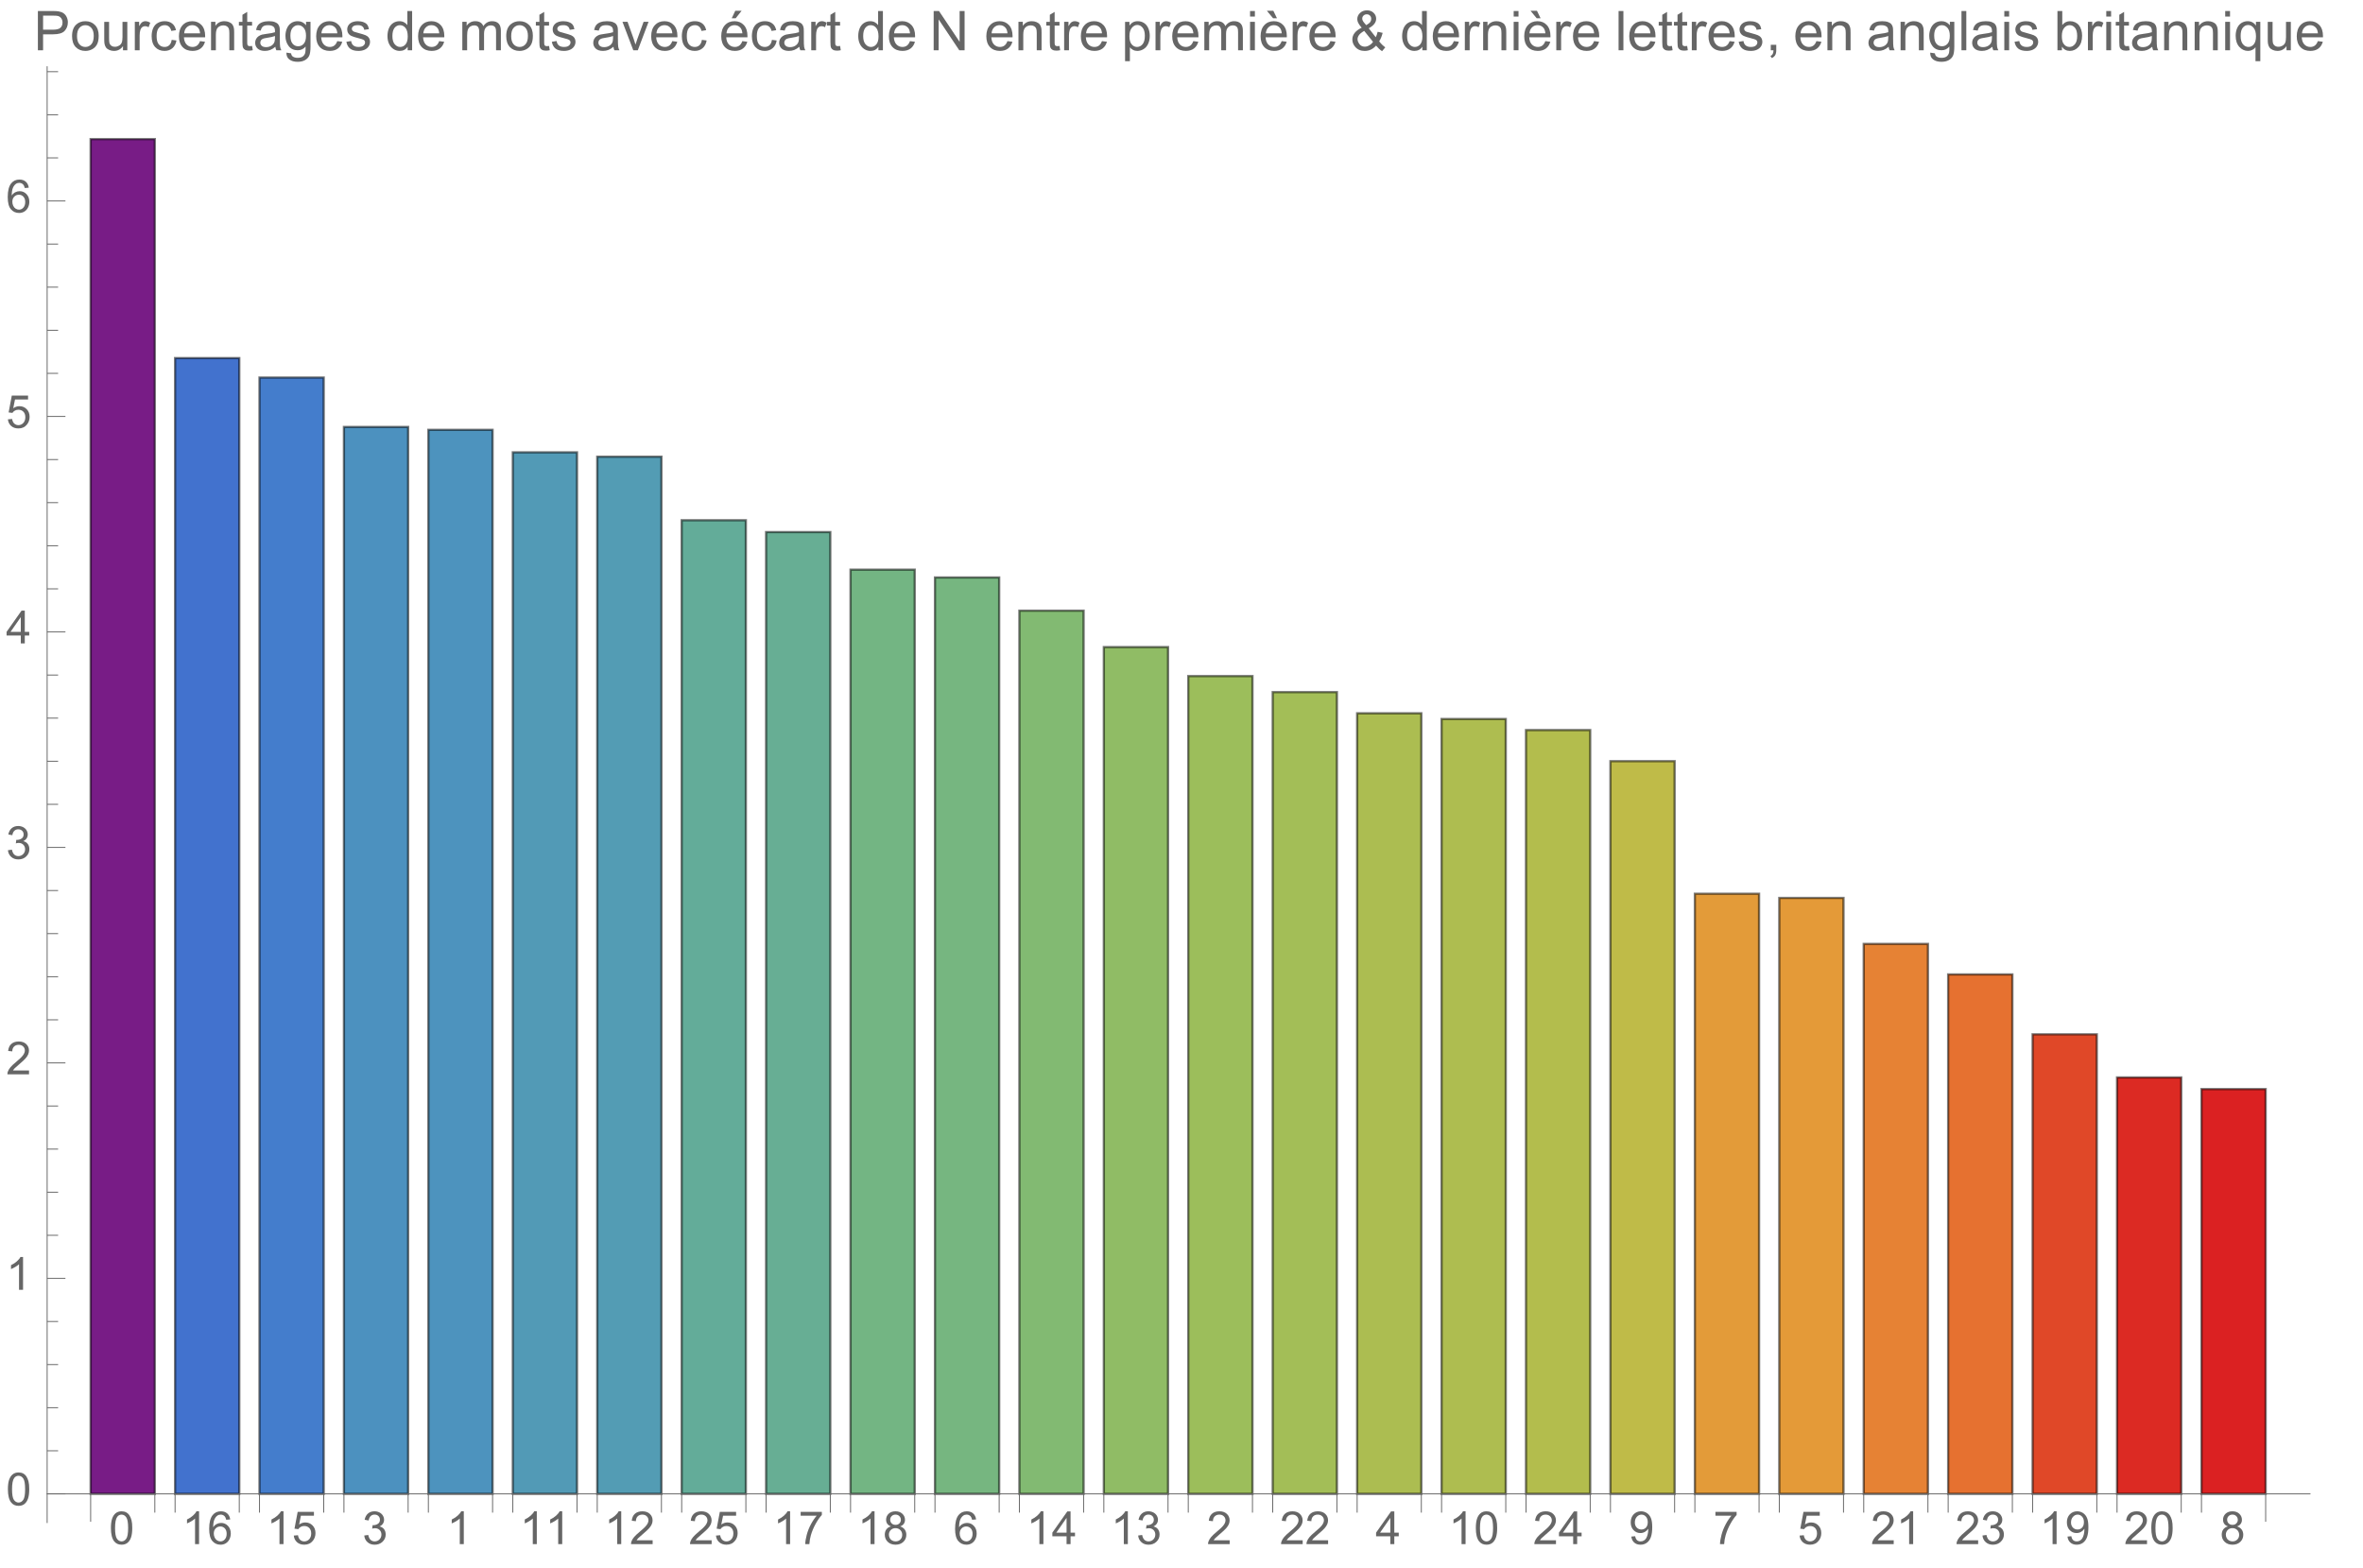
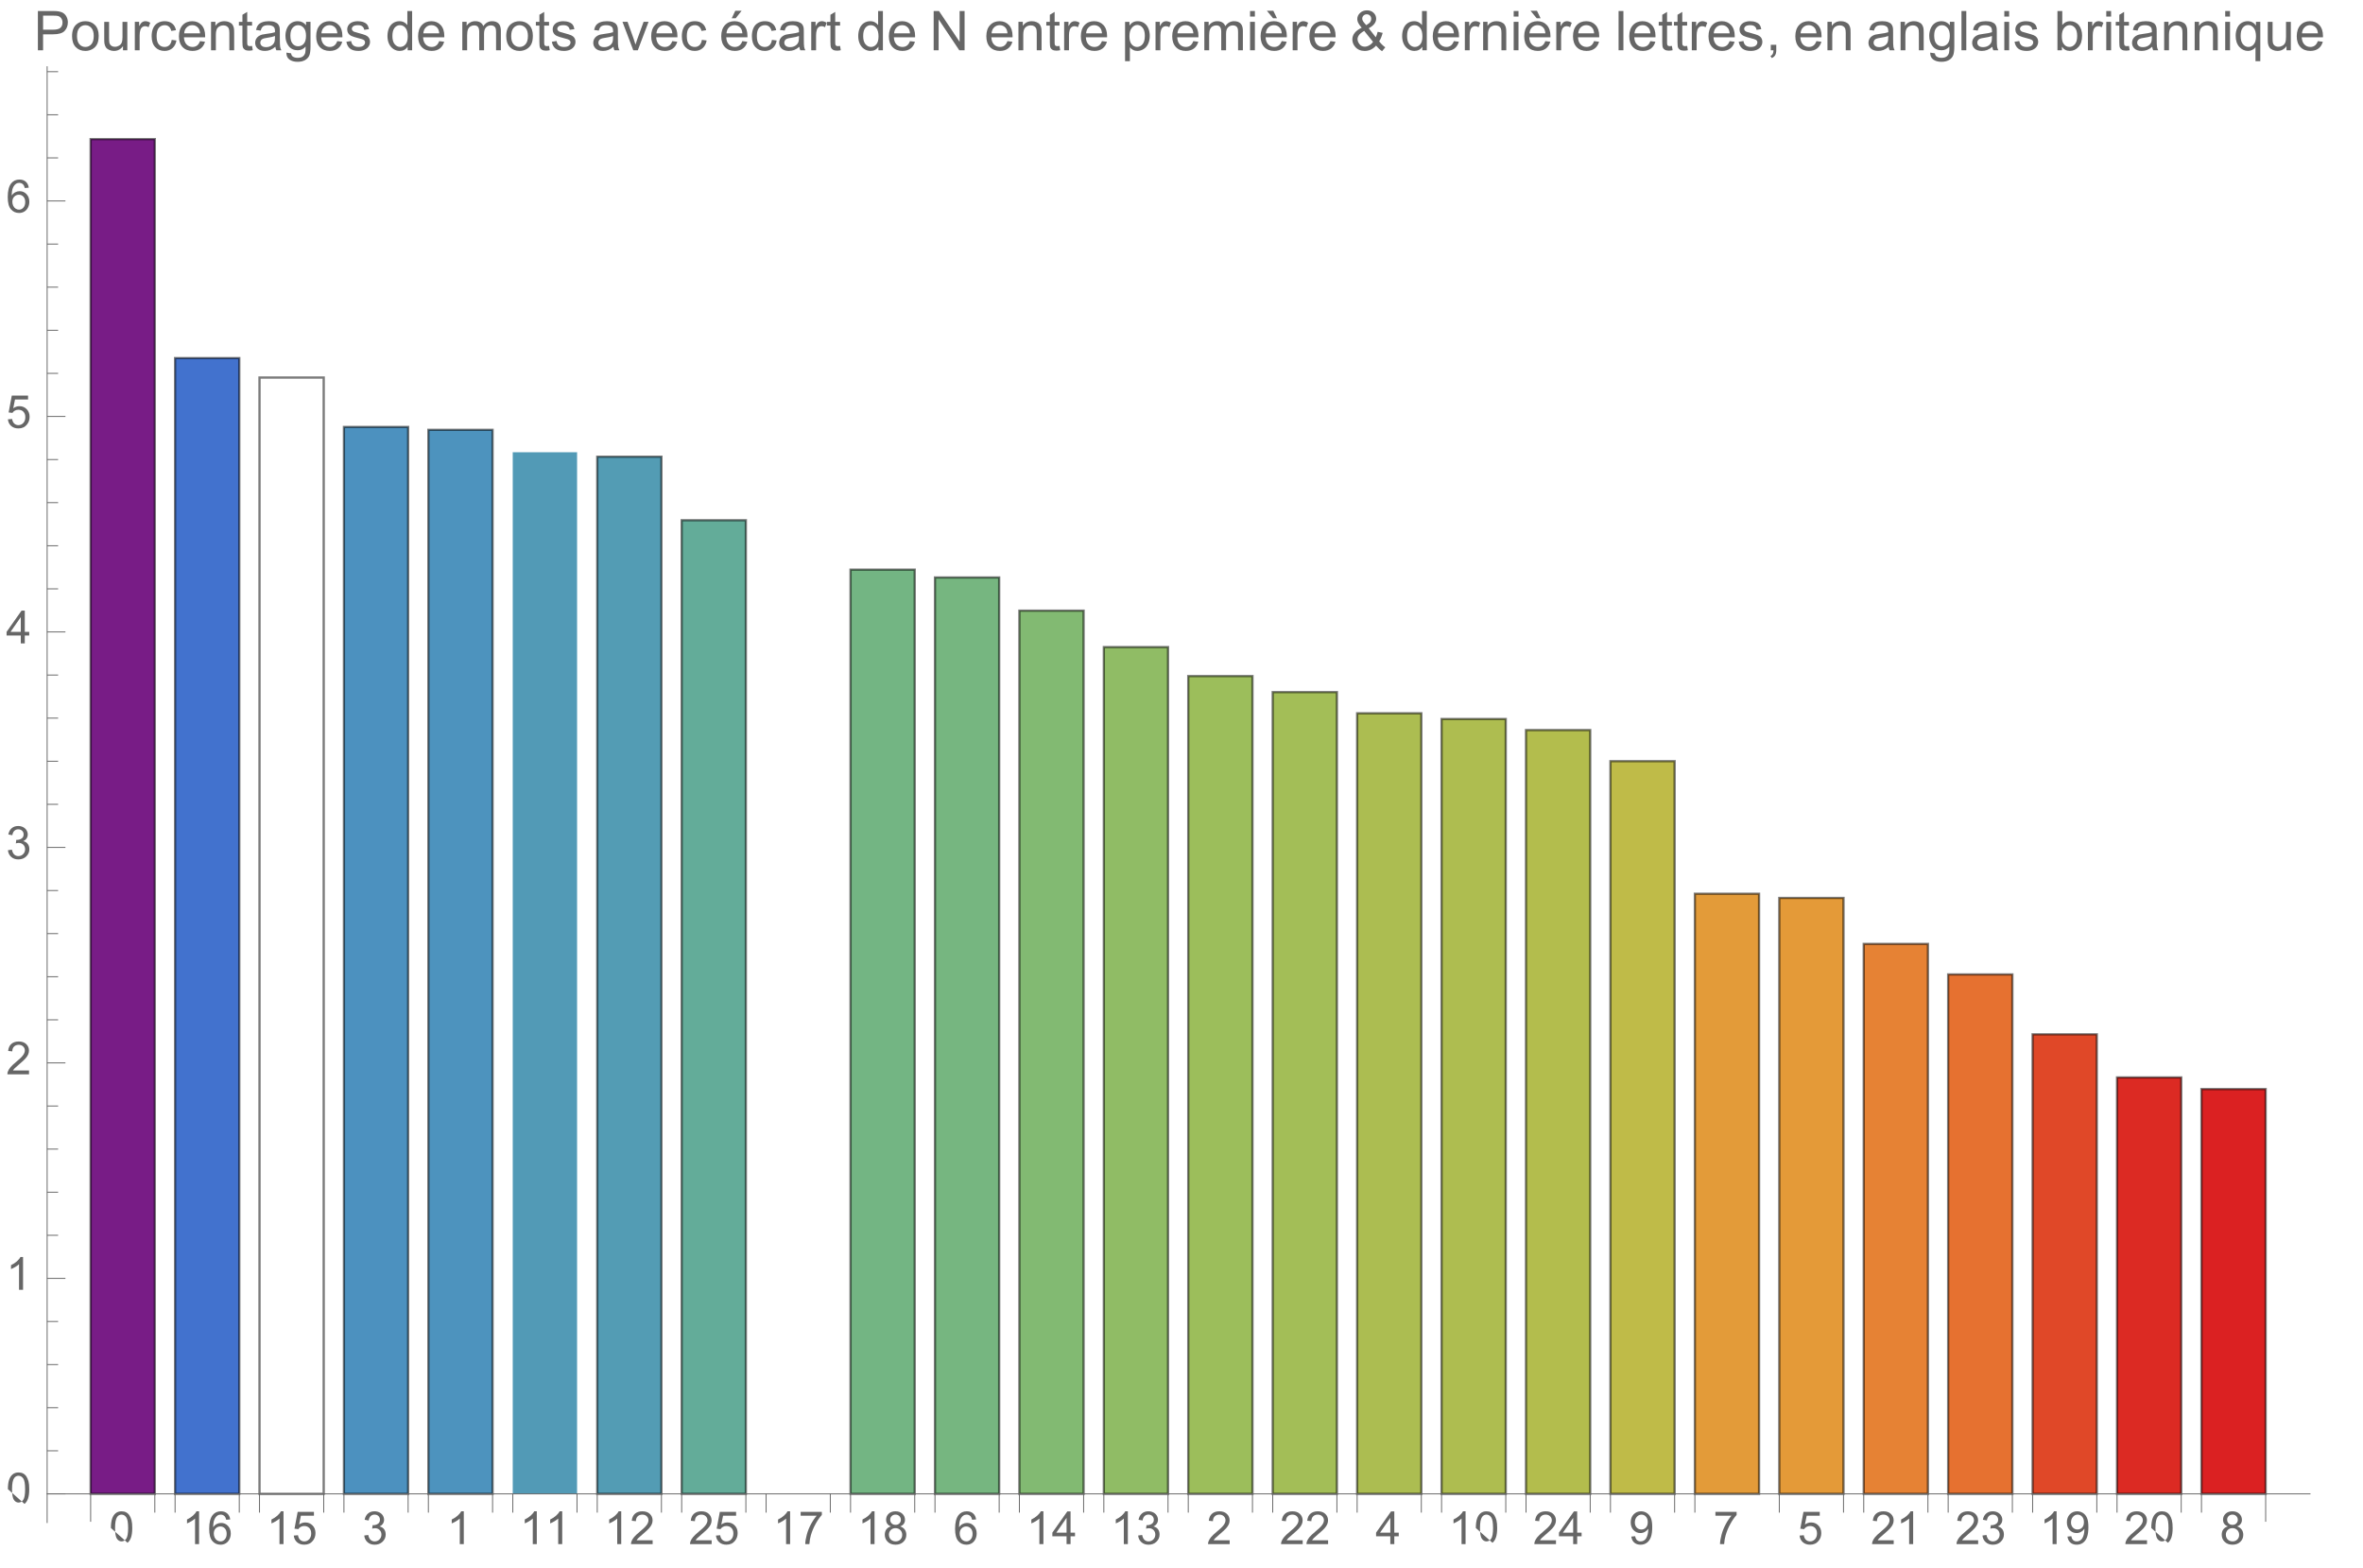
<svg xmlns="http://www.w3.org/2000/svg" xmlns:xlink="http://www.w3.org/1999/xlink" preserveAspectRatio="xMidYMin" viewBox="0 0 517 343">
  <symbol id="a" overflow="visible">
-     <path d="m.414-3.531c0-.844.09-1.527.262-2.043.176-.516.434-.914.777-1.191.344-.281.773-.422 1.297-.422.383 0 .719.078 1.008.23.289.156.531.379.719.672.188.289.336.645.445 1.062.109.418.16.984.16 1.691 0 .84-.086 1.52-.258 2.035s-.43.914-.773 1.195c-.344.281-.777.422-1.301.422-.691 0-1.234-.246-1.625-.742-.473-.594-.711-1.566-.711-2.91zm.906 0c0 1.176.137 1.957.41 2.348.277.387.613.582 1.02.582.402 0 .742-.195 1.016-.586.277-.391.414-1.172.414-2.344 0-1.18-.137-1.961-.414-2.348-.273-.387-.617-.582-1.027-.582-.402 0-.727.172-.965.516-.305.434-.453 1.238-.453 2.414zm0 0" />
+     <path d="m.414-3.531c0-.844.09-1.527.262-2.043.176-.516.434-.914.777-1.191.344-.281.773-.422 1.297-.422.383 0 .719.078 1.008.23.289.156.531.379.719.672.188.289.336.645.445 1.062.109.418.16.984.16 1.691 0 .84-.086 1.52-.258 2.035s-.43.914-.773 1.195zm.906 0c0 1.176.137 1.957.41 2.348.277.387.613.582 1.02.582.402 0 .742-.195 1.016-.586.277-.391.414-1.172.414-2.344 0-1.18-.137-1.961-.414-2.348-.273-.387-.617-.582-1.027-.582-.402 0-.727.172-.965.516-.305.434-.453 1.238-.453 2.414zm0 0" />
  </symbol>
  <symbol id="b" overflow="visible">
    <path d="m3.727 0h-.879v-5.602c-.211.203-.488.406-.832.605-.344.203-.652.355-.926.457v-.852c.492-.23.922-.512 1.289-.84.367-.328.629-.648.781-.957h.566zm0 0" />
  </symbol>
  <symbol id="c" overflow="visible">
    <path d="m4.977-5.406-.875.07c-.078-.344-.188-.598-.332-.754-.238-.25-.531-.375-.879-.375-.281 0-.527.078-.738.234-.277.203-.492.496-.652.883-.16.387-.242.941-.25 1.656.211-.324.469-.562.777-.719.305-.156.625-.234.961-.234.586 0 1.086.215 1.496.648.414.43.617.988.617 1.672 0 .449-.098.867-.289 1.254-.195.383-.461.68-.797.883-.34.207-.727.309-1.156.309-.73 0-1.328-.27-1.789-.809-.461-.539-.695-1.426-.695-2.664 0-1.383.258-2.387.766-3.016.445-.547 1.047-.82 1.805-.82.562 0 1.023.156 1.383.473s.574.754.648 1.309zm-3.59 3.086c0 .305.062.594.191.871.129.277.309.488.539.633.234.145.477.215.73.215.371 0 .688-.148.957-.449.266-.301.398-.707.398-1.219 0-.496-.133-.887-.395-1.172-.262-.285-.598-.426-.996-.426s-.734.141-1.012.426c-.277.285-.414.66-.414 1.121zm0 0" />
  </symbol>
  <symbol id="d" overflow="visible">
    <path d="m.414-1.875.922-.078c.07.449.23.785.477 1.012.25.227.551.34.902.34.422 0 .781-.16 1.074-.477.293-.32.438-.742.438-1.27 0-.504-.141-.898-.422-1.188-.281-.289-.648-.434-1.105-.434-.281 0-.539.062-.766.191-.227.129-.406.297-.535.5l-.828-.105.695-3.68h3.559v.844h-2.855l-.387 1.922c.43-.301.879-.449 1.352-.449.625 0 1.152.215 1.582.648s.645.992.645 1.672c0 .648-.188 1.207-.566 1.68-.457.578-1.086.867-1.879.867-.652 0-1.184-.18-1.594-.547-.41-.363-.648-.848-.707-1.449zm0 0" />
  </symbol>
  <symbol id="e" overflow="visible">
    <path d="m.422-1.891.875-.117c.102.5.273.859.516 1.078s.539.328.887.328c.414 0 .762-.141 1.047-.43.285-.285.43-.641.43-1.062 0-.406-.133-.738-.395-1-.266-.262-.602-.391-1.008-.391-.164 0-.371.031-.621.094l.098-.77c.059.008.105.012.141.012.375 0 .715-.102 1.012-.297.301-.195.449-.496.449-.902 0-.32-.109-.59-.328-.801-.219-.211-.496-.316-.844-.316-.34 0-.625.105-.852.324-.23.215-.375.535-.441.965l-.879-.156c.109-.59.352-1.047.734-1.371.379-.324.852-.484 1.418-.484.391 0 .75.082 1.082.25.328.168.578.398.754.688.172.289.262.598.262.922 0 .309-.086.594-.25.844-.168.254-.414.457-.738.609.422.098.754.297.988.605.234.309.352.691.352 1.156 0 .625-.23 1.152-.688 1.59-.453.434-1.031.648-1.727.648-.629 0-1.148-.184-1.566-.559-.414-.375-.652-.859-.707-1.457zm0 0" />
  </symbol>
  <symbol id="f" overflow="visible">
    <path d="m5.035-.844v.844h-4.73c-.008-.211.027-.414.102-.609.121-.324.312-.641.578-.953s.648-.672 1.148-1.086c.777-.637 1.305-1.141 1.578-1.516.273-.371.41-.723.41-1.055 0-.348-.125-.645-.375-.883-.246-.238-.574-.359-.973-.359-.422 0-.762.129-1.016.383-.254.254-.383.605-.387 1.055l-.902-.094c.062-.672.293-1.188.699-1.539.402-.355.945-.531 1.625-.531.688 0 1.23.191 1.629.57.402.383.602.855.602 1.418 0 .285-.059.566-.176.844-.117.277-.312.566-.582.875-.273.305-.723.727-1.355 1.258-.527.441-.867.742-1.016.902-.148.156-.273.316-.371.477zm0 0" />
  </symbol>
  <symbol id="g" overflow="visible">
    <path d="m.473-6.219v-.848h4.637v.684c-.457.484-.91 1.129-1.355 1.934-.449.805-.793 1.633-1.039 2.48-.176.602-.289 1.258-.336 1.969h-.902c.008-.562.117-1.242.328-2.039.211-.797.516-1.57.914-2.309.395-.742.816-1.363 1.262-1.871zm0 0" />
  </symbol>
  <symbol id="h" overflow="visible">
    <path d="m1.766-3.883c-.363-.133-.633-.324-.809-.57s-.262-.543-.262-.891c0-.52.184-.957.559-1.312s.875-.531 1.496-.531c.625 0 1.125.18 1.508.543.383.363.57.805.57 1.328 0 .332-.086.621-.262.867-.172.246-.438.434-.793.566.441.145.773.375 1.004.695.23.32.344.699.344 1.141 0 .613-.215 1.129-.648 1.543-.434.418-1.004.625-1.707.625-.707 0-1.277-.207-1.711-.625-.434-.418-.648-.941-.648-1.566 0-.465.117-.855.352-1.168.238-.316.574-.531 1.008-.645zm-.172-1.488c0 .34.105.613.324.832.219.215.504.32.852.32.34 0 .613-.105.832-.32.215-.211.324-.473.324-.781 0-.324-.113-.594-.336-.816-.223-.219-.5-.328-.832-.328-.336 0-.613.105-.836.324-.219.215-.328.469-.328.77zm-.285 3.305c0 .25.059.496.18.73.117.234.293.414.527.543.234.129.488.191.758.191.422 0 .766-.133 1.039-.406.273-.27.41-.613.41-1.027 0-.426-.141-.773-.422-1.051-.281-.277-.633-.414-1.059-.414-.414 0-.754.137-1.027.41-.27.273-.406.613-.406 1.023zm0 0" />
  </symbol>
  <symbol id="i" overflow="visible">
    <path d="m3.234 0v-1.715h-3.109v-.805l3.27-4.637h.715v4.637h.969v.805h-.969v1.715zm0-2.52v-3.227l-2.242 3.227zm0 0" />
  </symbol>
  <symbol id="j" overflow="visible">
    <path d="m.547-1.656.844-.078c.07.398.211.688.41.867.203.18.461.266.777.266.27 0 .508-.062.711-.184.203-.125.371-.289.5-.496.129-.207.238-.484.328-.836.086-.352.133-.711.133-1.078 0-.039-.004-.094-.008-.172-.176.277-.414.504-.719.68-.305.172-.633.262-.988.262-.594 0-1.094-.215-1.504-.645-.41-.43-.617-.996-.617-1.699 0-.727.215-1.312.645-1.754.426-.441.965-.664 1.605-.664.469 0 .895.125 1.277.375.387.25.68.609.879 1.074.203.465.301 1.133.301 2.012 0 .914-.098 1.645-.297 2.188-.199.539-.492.953-.887 1.234-.391.285-.852.426-1.379.426-.559 0-1.016-.156-1.371-.465-.355-.312-.57-.75-.641-1.312zm3.598-3.156c0-.508-.133-.906-.402-1.203-.27-.297-.59-.445-.969-.445-.391 0-.73.16-1.02.48-.289.316-.434.73-.434 1.238 0 .457.137.828.41 1.113.277.285.613.426 1.02.426s.742-.141 1.004-.426c.262-.285.391-.68.391-1.184zm0 0" />
  </symbol>
  <symbol id="k" overflow="visible">
    <path d="m.926 0v-8.59h3.238c.57 0 1.008.027 1.309.082.422.07.777.203 1.059.402.285.195.516.473.691.828.172.355.262.746.262 1.172 0 .73-.234 1.348-.699 1.855-.465.504-1.305.758-2.52.758h-2.203v3.492zm1.137-4.508h2.219c.734 0 1.258-.133 1.566-.406.309-.273.465-.66.465-1.156 0-.359-.094-.668-.273-.922-.184-.258-.422-.426-.719-.508-.191-.051-.547-.078-1.062-.078h-2.195zm0 0" />
  </symbol>
  <symbol id="l" overflow="visible">
    <path d="m.398-3.109c0-1.152.32-2.008.961-2.562.535-.461 1.188-.691 1.957-.691.855 0 1.555.281 2.098.84.543.562.812 1.336.812 2.324 0 .801-.117 1.43-.359 1.891-.238.457-.59.816-1.047 1.066-.461.254-.961.383-1.504.383-.871 0-1.574-.281-2.113-.836-.535-.559-.805-1.367-.805-2.414zm1.086 0c0 .797.172 1.391.52 1.789.348.395.785.594 1.312.594.523 0 .957-.199 1.309-.598.348-.398.52-1.004.52-1.824 0-.77-.176-1.352-.523-1.746-.352-.398-.785-.598-1.305-.598-.527 0-.965.199-1.312.594-.348.395-.52.992-.52 1.789zm0 0" />
  </symbol>
  <symbol id="m" overflow="visible">
    <path d="m4.867 0v-.914c-.484.703-1.141 1.055-1.973 1.055-.367 0-.711-.07-1.027-.211-.32-.141-.555-.316-.711-.531-.152-.211-.262-.473-.324-.781-.043-.207-.066-.535-.066-.984v-3.855h1.055v3.449c0 .551.023.922.066 1.117.066.277.207.492.422.652.215.156.48.238.797.238.316 0 .613-.082.891-.246.277-.16.473-.383.59-.66.113-.281.172-.688.172-1.219v-3.332h1.055v6.223zm0 0" />
  </symbol>
  <symbol id="n" overflow="visible">
    <path d="m.781 0v-6.223h.945v.941c.242-.441.469-.73.672-.871.207-.141.43-.211.68-.211.355 0 .715.113 1.082.34l-.363.977c-.258-.152-.516-.227-.773-.227-.23 0-.438.07-.621.207-.184.141-.316.332-.395.578-.117.375-.172.785-.172 1.23v3.258zm0 0" />
  </symbol>
  <symbol id="o" overflow="visible">
    <path d="m4.852-2.281 1.039.137c-.113.715-.406 1.273-.871 1.68-.469.402-1.043.605-1.723.605-.852 0-1.535-.277-2.051-.836-.52-.555-.777-1.352-.777-2.391 0-.672.109-1.262.336-1.766.223-.504.559-.883 1.016-1.133.453-.254.949-.379 1.484-.379.676 0 1.227.172 1.656.512.43.344.707.828.828 1.457l-1.023.16c-.098-.418-.273-.734-.52-.945-.25-.211-.551-.316-.902-.316-.531 0-.961.191-1.293.57-.332.383-.496.984-.496 1.809 0 .836.156 1.445.477 1.82.32.379.742.57 1.258.57.414 0 .758-.125 1.035-.383.277-.254.453-.641.527-1.172zm0 0" />
  </symbol>
  <symbol id="p" overflow="visible">
    <path d="m5.051-2.004 1.09.137c-.172.637-.492 1.129-.953 1.48-.465.352-1.062.527-1.781.527-.91 0-1.633-.281-2.168-.84-.531-.562-.801-1.348-.801-2.359 0-1.047.273-1.859.812-2.438s1.234-.867 2.094-.867c.832 0 1.516.285 2.039.848.527.566.793 1.367.793 2.391 0 .062-.004.156-.004.281h-4.641c.039.684.23 1.211.578 1.57.348.363.781.547 1.301.547.387 0 .715-.102.988-.305.273-.203.492-.527.652-.973zm-3.465-1.707h3.477c-.047-.523-.18-.914-.398-1.176-.336-.406-.773-.609-1.305-.609-.484 0-.895.16-1.223.488-.332.324-.512.758-.551 1.297zm0 0" />
  </symbol>
  <symbol id="q" overflow="visible">
    <path d="m.789 0v-6.223h.953v.887c.457-.684 1.117-1.027 1.977-1.027.375 0 .723.066 1.035.203.316.133.551.309.707.527s.266.48.328.781c.039.195.059.539.059 1.023v3.828h-1.055v-3.785c0-.43-.043-.75-.121-.965-.082-.211-.23-.383-.438-.508-.211-.129-.453-.191-.734-.191-.449 0-.84.145-1.164.426-.328.285-.492.828-.492 1.625v3.398zm0 0" />
  </symbol>
  <symbol id="r" overflow="visible">
    <path d="m3.094-.945.152.934c-.297.062-.562.094-.797.094-.383 0-.68-.059-.891-.184-.211-.121-.359-.277-.445-.477-.086-.195-.129-.609-.129-1.242v-3.582h-.773v-.82h.773v-1.543l1.047-.633v2.176h1.062v.82h-1.062v3.637c0 .301.02.496.059.582.035.086.098.152.18.207.086.051.207.074.363.074.117 0 .27-.012.461-.043zm0 0" />
  </symbol>
  <symbol id="s" overflow="visible">
    <path d="m4.852-.766c-.391.332-.766.562-1.129.703-.359.137-.746.203-1.16.203-.684 0-1.211-.168-1.578-.5-.367-.336-.551-.762-.551-1.281 0-.305.07-.582.207-.836.141-.25.32-.453.547-.605.223-.152.477-.27.758-.348.207-.055.52-.105.938-.156.852-.102 1.477-.223 1.883-.363.004-.145.004-.238.004-.277 0-.43-.098-.73-.301-.906-.27-.238-.668-.359-1.199-.359-.496 0-.863.09-1.098.262-.238.176-.414.48-.523.926l-1.031-.141c.094-.441.246-.801.461-1.07.215-.273.523-.48.93-.629.406-.145.879-.219 1.414-.219.531 0 .961.062 1.297.188.332.125.574.281.73.473.156.188.266.43.328.719.035.18.051.5.051.969v1.406c0 .98.023 1.602.07 1.863.043.258.133.508.266.746h-1.102c-.109-.219-.18-.477-.211-.766zm-.086-2.359c-.383.156-.961.289-1.727.398-.434.062-.738.133-.918.211-.18.078-.316.195-.418.344-.098.152-.145.32-.145.5 0 .281.105.516.32.703.211.188.523.281.934.281.406 0 .766-.086 1.086-.266.316-.176.547-.422.695-.727.113-.238.172-.594.172-1.055zm0 0" />
  </symbol>
  <symbol id="t" overflow="visible">
    <path d="m.598.516 1.027.152c.043.316.16.547.355.691.262.195.621.293 1.074.293.488 0 .863-.098 1.129-.293s.445-.469.539-.82c.055-.215.082-.664.074-1.352-.461.543-1.031.812-1.719.812-.855 0-1.52-.309-1.988-.926-.469-.617-.703-1.355-.703-2.223 0-.594.105-1.141.324-1.641.215-.504.523-.891.934-1.164.406-.273.887-.41 1.438-.41.734 0 1.34.297 1.816.891v-.75h.973v5.379c0 .969-.098 1.656-.297 2.059-.195.406-.508.723-.938.957-.426.234-.953.352-1.578.352-.742 0-1.34-.164-1.801-.5-.457-.332-.676-.836-.66-1.508zm.871-3.738c0 .816.164 1.41.488 1.785s.73.562 1.219.562c.484 0 .891-.184 1.219-.559.328-.371.492-.957.492-1.754 0-.762-.168-1.336-.508-1.723-.336-.387-.746-.582-1.223-.582-.469 0-.867.191-1.195.574-.328.379-.492.945-.492 1.695zm0 0" />
  </symbol>
  <symbol id="u" overflow="visible">
    <path d="m.367-1.859 1.047-.164c.059.418.219.742.488.961.266.223.641.336 1.121.336.484 0 .844-.098 1.078-.297.234-.195.352-.43.352-.695 0-.238-.102-.422-.312-.562-.145-.094-.5-.211-1.078-.355-.773-.195-1.309-.363-1.605-.508-.301-.141-.527-.34-.68-.59-.156-.254-.23-.531-.23-.836 0-.277.062-.535.188-.77.129-.238.301-.434.52-.59.164-.121.387-.223.672-.309.281-.082.586-.125.91-.125.488 0 .918.07 1.285.211.371.141.645.332.816.57.176.242.297.562.367.965l-1.031.141c-.047-.32-.184-.57-.41-.75-.223-.18-.543-.27-.949-.27-.484 0-.832.082-1.039.238-.207.16-.312.352-.312.562 0 .137.047.262.133.371.086.113.219.207.402.281.105.039.418.129.934.27.746.199 1.266.363 1.559.488.297.129.527.312.695.555.168.242.254.543.254.902 0 .352-.105.684-.309.992-.207.312-.504.551-.887.723-.387.168-.828.254-1.312.254-.809 0-1.426-.168-1.852-.504-.422-.336-.695-.832-.812-1.496zm0 0" />
  </symbol>
  <symbol id="v" overflow="visible">
    <path d="m4.828 0v-.785c-.395.617-.977.926-1.742.926-.496 0-.949-.137-1.367-.41-.414-.273-.738-.656-.965-1.145-.23-.492-.344-1.055-.344-1.691 0-.621.105-1.184.309-1.691.207-.504.52-.891.934-1.164.414-.27.879-.402 1.387-.402.375 0 .711.078 1.004.238.293.156.531.363.715.617v-3.082h1.047v8.59zm-3.336-3.105c0 .797.172 1.395.508 1.785.336.395.73.594 1.188.594.461 0 .852-.188 1.176-.566.32-.375.48-.949.48-1.723 0-.852-.164-1.477-.492-1.875-.328-.398-.73-.602-1.211-.602-.469 0-.859.195-1.176.578-.312.383-.473.984-.473 1.809zm0 0" />
  </symbol>
  <symbol id="w" overflow="visible">
    <path d="m.789 0v-6.223h.945v.871c.195-.305.453-.547.781-.734.324-.184.691-.277 1.105-.277.461 0 .84.098 1.133.285.297.191.504.461.625.805.492-.727 1.133-1.09 1.922-1.09.617 0 1.09.172 1.426.512.332.344.496.867.496 1.578v4.273h-1.051v-3.922c0-.422-.031-.723-.102-.91-.066-.184-.191-.332-.371-.449-.18-.113-.391-.168-.633-.168-.438 0-.801.145-1.09.438-.289.289-.434.754-.434 1.395v3.617h-1.055v-4.043c0-.469-.086-.82-.258-1.055s-.453-.352-.844-.352c-.297 0-.57.078-.824.234-.25.156-.434.387-.547.684-.113.301-.172.734-.172 1.305v3.227zm0 0" />
  </symbol>
  <symbol id="x" overflow="visible">
    <path d="m2.52 0-2.367-6.223h1.113l1.336 3.727c.145.402.277.82.398 1.254.094-.328.227-.723.391-1.184l1.383-3.797h1.086l-2.355 6.223zm0 0" />
  </symbol>
  <symbol id="y" overflow="visible">
    <path d="m5.051-2.004 1.09.137c-.172.637-.492 1.129-.953 1.48-.465.352-1.062.527-1.781.527-.91 0-1.633-.281-2.168-.84-.531-.562-.801-1.348-.801-2.359 0-1.047.273-1.859.812-2.438s1.234-.867 2.094-.867c.832 0 1.516.285 2.039.848.527.566.793 1.367.793 2.391 0 .062-.004.156-.004.281h-4.641c.039.684.23 1.211.578 1.57.348.363.781.547 1.301.547.387 0 .715-.102.988-.305.273-.203.492-.527.652-.973zm-3.465-1.707h3.477c-.047-.523-.18-.914-.398-1.176-.336-.406-.773-.609-1.305-.609-.484 0-.895.16-1.223.488-.332.324-.512.758-.551 1.297zm1.141-3.285.777-1.641h1.383l-1.289 1.641zm0 0" />
  </symbol>
  <symbol id="z" overflow="visible">
    <path d="m.914 0v-8.59h1.164l4.516 6.746v-6.746h1.086v8.59h-1.164l-4.512-6.75v6.75zm0 0" />
  </symbol>
  <symbol id="A" overflow="visible">
    <path d="m.789 2.383v-8.605h.961v.809c.227-.316.484-.555.77-.711.285-.16.629-.238 1.035-.238.531 0 1 .137 1.406.41s.715.66.922 1.156c.207.5.312 1.047.312 1.641 0 .637-.117 1.207-.344 1.719-.23.508-.562.898-.996 1.172-.438.27-.895.406-1.375.406-.352 0-.668-.074-.945-.223-.281-.148-.512-.336-.691-.562v3.027zm.957-5.461c0 .801.16 1.395.488 1.777.324.383.715.574 1.176.574.469 0 .871-.199 1.203-.594.336-.398.504-1.012.504-1.844 0-.793-.164-1.387-.492-1.781-.324-.395-.715-.594-1.168-.594-.449 0-.848.211-1.191.633-.348.418-.52 1.031-.52 1.828zm0 0" />
  </symbol>
  <symbol id="B" overflow="visible">
    <path d="m.797-7.375v-1.215h1.055v1.215zm0 7.375v-6.223h1.055v6.223zm0 0" />
  </symbol>
  <symbol id="C" overflow="visible">
    <path d="m5.051-2.004 1.09.137c-.172.637-.492 1.129-.953 1.48-.465.352-1.062.527-1.781.527-.91 0-1.633-.281-2.168-.84-.531-.562-.801-1.348-.801-2.359 0-1.047.273-1.859.812-2.438s1.234-.867 2.094-.867c.832 0 1.516.285 2.039.848.527.566.793 1.367.793 2.391 0 .062-.004.156-.004.281h-4.641c.039.684.23 1.211.578 1.57.348.363.781.547 1.301.547.387 0 .715-.102.988-.305.273-.203.492-.527.652-.973zm-3.465-1.707h3.477c-.047-.523-.18-.914-.398-1.176-.336-.406-.773-.609-1.305-.609-.484 0-.895.16-1.223.488-.332.324-.512.758-.551 1.297zm2.434-3.285h-.848l-1.355-1.641h1.41zm0 0" />
  </symbol>
  <symbol id="D" overflow="visible">
    <path d="m5.703-1.016c-.348.387-.727.68-1.141.871-.41.195-.852.293-1.328.293-.879 0-1.578-.297-2.094-.891-.418-.484-.625-1.027-.625-1.625 0-.531.172-1.012.512-1.438.344-.43.855-.805 1.535-1.129-.387-.445-.648-.809-.773-1.082-.129-.277-.195-.547-.195-.805 0-.516.203-.965.605-1.344.406-.383.914-.57 1.527-.57.586 0 1.066.18 1.438.539.375.359.562.789.562 1.293 0 .816-.543 1.512-1.625 2.09l1.539 1.965c.176-.344.312-.742.414-1.195l1.094.234c-.188.75-.441 1.367-.762 1.852.395.523.84.965 1.34 1.316l-.707.84c-.426-.273-.863-.676-1.316-1.215zm-2.148-4.477c.457-.27.754-.504.891-.707.133-.203.203-.426.203-.676 0-.293-.094-.531-.281-.715-.184-.188-.414-.277-.695-.277-.285 0-.52.09-.711.273-.188.184-.281.406-.281.672 0 .133.031.273.102.422.066.145.172.301.305.465zm1.484 3.648-1.934-2.398c-.57.34-.957.656-1.152.945-.199.293-.301.578-.301.867 0 .348.137.707.418 1.082.277.375.668.562 1.176.562.316 0 .645-.098.98-.297.34-.195.609-.449.812-.762zm0 0" />
  </symbol>
  <symbol id="E" overflow="visible">
    <path d="m.766 0v-8.59h1.055v8.59zm0 0" />
  </symbol>
  <symbol id="F" overflow="visible">
    <path d="m1.066 0v-1.203h1.199v1.203c0 .441-.078.797-.234 1.07-.156.27-.402.48-.742.629l-.293-.449c.223-.098.387-.242.492-.434.105-.188.164-.461.176-.816zm0 0" />
  </symbol>
  <symbol id="G" overflow="visible">
    <path d="m1.766 0h-.98v-8.59h1.055v3.066c.445-.559 1.012-.84 1.707-.84.383 0 .742.078 1.086.23.34.156.621.371.844.652.219.277.391.613.516 1.012.125.395.188.812.188 1.266 0 1.066-.262 1.891-.789 2.469-.527.582-1.16.875-1.898.875-.734 0-1.312-.305-1.727-.922zm-.016-3.156c0 .746.102 1.281.305 1.617.332.543.781.812 1.352.812.461 0 .859-.199 1.195-.602.336-.398.5-.996.5-1.789 0-.812-.16-1.414-.48-1.797-.324-.387-.715-.582-1.168-.582-.461 0-.859.199-1.195.602-.336.398-.508.98-.508 1.738zm0 0" />
  </symbol>
  <symbol id="H" overflow="visible">
    <path d="m4.758 2.383v-3.047c-.164.23-.395.422-.688.578-.297.152-.609.227-.941.227-.738 0-1.375-.297-1.906-.883-.535-.59-.801-1.398-.801-2.43 0-.625.109-1.184.324-1.68.219-.496.531-.871.945-1.129.41-.254.863-.383 1.355-.383.77 0 1.375.324 1.816.973v-.832h.949v8.605zm-3.25-5.512c0 .801.164 1.402.5 1.801.336.402.742.602 1.211.602.449 0 .836-.191 1.156-.57.324-.383.488-.961.488-1.738 0-.828-.172-1.449-.512-1.871-.344-.418-.742-.625-1.203-.625-.457 0-.848.195-1.164.582-.32.391-.477.996-.477 1.82zm0 0" />
  </symbol>
  <g transform="translate(-66 -5)">
    <path d="m85.832 331.863v-296.426h14.043v296.426zm0 0" fill="#781c86" stroke="#781c86" stroke-linecap="square" stroke-miterlimit="3.25" stroke-width=".03" />
    <path d="m85.832 331.863v-296.426h14.043v296.426zm0 0" style="fill:none;stroke-width:.5;stroke-linecap:square;stroke:#000;stroke-opacity:.518;stroke-miterlimit:3.25" />
    <path d="m104.305 331.863v-248.512h14.047v248.512zm0 0" fill="#4272ce" stroke="#4272ce" stroke-linecap="square" stroke-miterlimit="3.25" stroke-width=".03" />
    <path d="m104.305 331.863v-248.512h14.047v248.512zm0 0" style="fill:none;stroke-width:.5;stroke-linecap:square;stroke:#000;stroke-opacity:.518;stroke-miterlimit:3.25" />
-     <path d="m122.777 331.863v-244.254h14.047v244.254zm0 0" fill="#447dcc" stroke="#447dcc" stroke-linecap="square" stroke-miterlimit="3.25" stroke-width=".03" />
    <path d="m122.777 331.863v-244.254h14.047v244.254zm0 0" style="fill:none;stroke-width:.5;stroke-linecap:square;stroke:#000;stroke-opacity:.518;stroke-miterlimit:3.25" />
    <path d="m141.25 331.863v-233.445h14.047v233.445zm0 0" fill="#4c91bf" stroke="#4c91bf" stroke-linecap="square" stroke-miterlimit="3.25" stroke-width=".03" />
    <path d="m141.25 331.863v-233.445h14.047v233.445zm0 0" style="fill:none;stroke-width:.5;stroke-linecap:square;stroke:#000;stroke-opacity:.518;stroke-miterlimit:3.25" />
    <path d="m159.723 331.863v-232.816h14.047v232.816zm0 0" fill="#4d93be" stroke="#4d93be" stroke-linecap="square" stroke-miterlimit="3.25" stroke-width=".03" />
    <path d="m159.723 331.863v-232.816h14.047v232.816zm0 0" style="fill:none;stroke-width:.5;stroke-linecap:square;stroke:#000;stroke-opacity:.518;stroke-miterlimit:3.25" />
    <path d="m178.199 331.863v-227.891h14.043v227.891zm0 0" fill="#529ab6" stroke="#529ab6" stroke-linecap="square" stroke-miterlimit="3.25" stroke-width=".03" />
-     <path d="m178.199 331.863v-227.891h14.043v227.891zm0 0" style="fill:none;stroke-width:.5;stroke-linecap:square;stroke:#000;stroke-opacity:.518;stroke-miterlimit:3.25" />
    <path d="m196.672 331.863v-226.934h14.043v226.934zm0 0" fill="#539cb4" stroke="#539cb4" stroke-linecap="square" stroke-miterlimit="3.25" stroke-width=".03" />
    <path d="m196.672 331.863v-226.934h14.043v226.934zm0 0" style="fill:none;stroke-width:.5;stroke-linecap:square;stroke:#000;stroke-opacity:.518;stroke-miterlimit:3.25" />
    <path d="m215.145 331.863v-213.035h14.043v213.035zm0 0" fill="#63ac99" stroke="#63ac99" stroke-linecap="square" stroke-miterlimit="3.25" stroke-width=".03" />
    <path d="m215.145 331.863v-213.035h14.043v213.035zm0 0" style="fill:none;stroke-width:.5;stroke-linecap:square;stroke:#000;stroke-opacity:.518;stroke-miterlimit:3.25" />
-     <path d="m233.617 331.863v-210.445h14.043v210.445zm0 0" fill="#67ae94" stroke="#67ae94" stroke-linecap="square" stroke-miterlimit="3.25" stroke-width=".03" />
-     <path d="m233.617 331.863v-210.445h14.043v210.445zm0 0" style="fill:none;stroke-width:.5;stroke-linecap:square;stroke:#000;stroke-opacity:.518;stroke-miterlimit:3.25" />
    <path d="m252.09 331.863v-202.223h14.043v202.223zm0 0" fill="#73b583" stroke="#73b583" stroke-linecap="square" stroke-miterlimit="3.25" stroke-width=".03" />
    <path d="m252.09 331.863v-202.223h14.043v202.223zm0 0" style="fill:none;stroke-width:.5;stroke-linecap:square;stroke:#000;stroke-opacity:.518;stroke-miterlimit:3.25" />
    <path d="m270.562 331.863v-200.512h14.047v200.512zm0 0" fill="#76b680" stroke="#76b680" stroke-linecap="square" stroke-miterlimit="3.25" stroke-width=".03" />
    <path d="m270.562 331.863v-200.512h14.047v200.512zm0 0" style="fill:none;stroke-width:.5;stroke-linecap:square;stroke:#000;stroke-opacity:.518;stroke-miterlimit:3.25" />
    <path d="m289.035 331.863v-193.25h14.047v193.25zm0 0" fill="#82ba72" stroke="#82ba72" stroke-linecap="square" stroke-miterlimit="3.25" stroke-width=".03" />
    <path d="m289.035 331.863v-193.25h14.047v193.25zm0 0" style="fill:none;stroke-width:.5;stroke-linecap:square;stroke:#000;stroke-opacity:.518;stroke-miterlimit:3.25" />
    <path d="m307.508 331.863v-185.277h14.047v185.277zm0 0" fill="#90bc65" stroke="#90bc65" stroke-linecap="square" stroke-miterlimit="3.25" stroke-width=".03" />
    <path d="m307.508 331.863v-185.277h14.047v185.277zm0 0" style="fill:none;stroke-width:.5;stroke-linecap:square;stroke:#000;stroke-opacity:.518;stroke-miterlimit:3.25" />
    <path d="m325.98 331.863v-178.934h14.047v178.934zm0 0" fill="#9cbe5b" stroke="#9cbe5b" stroke-linecap="square" stroke-miterlimit="3.25" stroke-width=".03" />
    <path d="m325.98 331.863v-178.934h14.047v178.934zm0 0" style="fill:none;stroke-width:.5;stroke-linecap:square;stroke:#000;stroke-opacity:.518;stroke-miterlimit:3.25" />
    <path d="m344.457 331.863v-175.426h14.043v175.426zm0 0" fill="#a3be57" stroke="#a3be57" stroke-linecap="square" stroke-miterlimit="3.25" stroke-width=".03" />
    <path d="m344.457 331.863v-175.426h14.043v175.426zm0 0" style="fill:none;stroke-width:.5;stroke-linecap:square;stroke:#000;stroke-opacity:.518;stroke-miterlimit:3.25" />
    <path d="m362.93 331.863v-170.793h14.043v170.793zm0 0" fill="#acbd51" stroke="#acbd51" stroke-linecap="square" stroke-miterlimit="3.25" stroke-width=".03" />
    <path d="m362.93 331.863v-170.793h14.043v170.793zm0 0" style="fill:none;stroke-width:.5;stroke-linecap:square;stroke:#000;stroke-opacity:.518;stroke-miterlimit:3.25" />
    <path d="m381.402 331.863v-169.543h14.043v169.543zm0 0" fill="#aebd50" stroke="#aebd50" stroke-linecap="square" stroke-miterlimit="3.25" stroke-width=".03" />
    <path d="m381.402 331.863v-169.543h14.043v169.543zm0 0" style="fill:none;stroke-width:.5;stroke-linecap:square;stroke:#000;stroke-opacity:.518;stroke-miterlimit:3.25" />
    <path d="m399.875 331.863v-167.121h14.043v167.121zm0 0" fill="#b3bd4d" stroke="#b3bd4d" stroke-linecap="square" stroke-miterlimit="3.25" stroke-width=".03" />
    <path d="m399.875 331.863v-167.121h14.043v167.121zm0 0" style="fill:none;stroke-width:.5;stroke-linecap:square;stroke:#000;stroke-opacity:.518;stroke-miterlimit:3.25" />
    <path d="m418.348 331.863v-160.316h14.043v160.316zm0 0" fill="#bfbb48" stroke="#bfbb48" stroke-linecap="square" stroke-miterlimit="3.25" stroke-width=".03" />
    <path d="m418.348 331.863v-160.316h14.043v160.316zm0 0" style="fill:none;stroke-width:.5;stroke-linecap:square;stroke:#000;stroke-opacity:.518;stroke-miterlimit:3.25" />
    <path d="m436.82 331.863v-131.309h14.047v131.309zm0 0" fill="#e39b39" stroke="#e39b39" stroke-linecap="square" stroke-miterlimit="3.25" stroke-width=".03" />
    <path d="m436.82 331.863v-131.309h14.047v131.309zm0 0" style="fill:none;stroke-width:.5;stroke-linecap:square;stroke:#000;stroke-opacity:.518;stroke-miterlimit:3.25" />
    <path d="m455.293 331.863v-130.391h14.047v130.391zm0 0" fill="#e49a38" stroke="#e49a38" stroke-linecap="square" stroke-miterlimit="3.25" stroke-width=".03" />
    <path d="m455.293 331.863v-130.391h14.047v130.391zm0 0" style="fill:none;stroke-width:.5;stroke-linecap:square;stroke:#000;stroke-opacity:.518;stroke-miterlimit:3.25" />
    <path d="m473.766 331.863v-120.332h14.047v120.332zm0 0" fill="#e68234" stroke="#e68234" stroke-linecap="square" stroke-miterlimit="3.25" stroke-width=".03" />
    <path d="m473.766 331.863v-120.332h14.047v120.332zm0 0" style="fill:none;stroke-width:.5;stroke-linecap:square;stroke:#000;stroke-opacity:.518;stroke-miterlimit:3.25" />
    <path d="m492.238 331.863v-113.656h14.047v113.656zm0 0" fill="#e67130" stroke="#e67130" stroke-linecap="square" stroke-miterlimit="3.25" stroke-width=".03" />
    <path d="m492.238 331.863v-113.656h14.047v113.656zm0 0" style="fill:none;stroke-width:.5;stroke-linecap:square;stroke:#000;stroke-opacity:.518;stroke-miterlimit:3.25" />
    <path d="m510.715 331.863v-100.551h14.043v100.551zm0 0" fill="#e04828" stroke="#e04828" stroke-linecap="square" stroke-miterlimit="3.25" stroke-width=".03" />
    <path d="m510.715 331.863v-100.551h14.043v100.551zm0 0" style="fill:none;stroke-width:.5;stroke-linecap:square;stroke:#000;stroke-opacity:.518;stroke-miterlimit:3.25" />
    <path d="m529.188 331.863v-91.117h14.043v91.117zm0 0" fill="#dc2a23" stroke="#dc2a23" stroke-linecap="square" stroke-miterlimit="3.25" stroke-width=".03" />
    <path d="m529.188 331.863v-91.117h14.043v91.117zm0 0" style="fill:none;stroke-width:.5;stroke-linecap:square;stroke:#000;stroke-opacity:.518;stroke-miterlimit:3.25" />
    <path d="m547.66 331.863v-88.57h14.043v88.57zm0 0" fill="#db2122" stroke="#db2122" stroke-linecap="square" stroke-miterlimit="3.25" stroke-width=".03" />
    <path d="m547.66 331.863v-88.57h14.043v88.57zm0 0" style="fill:none;stroke-width:.5;stroke-linecap:square;stroke:#000;stroke-opacity:.518;stroke-miterlimit:3.25" />
    <path d="m76.316 331.863h495.094" fill="none" stroke="#666" stroke-linecap="square" stroke-miterlimit="3.25" stroke-width=".2" />
    <path d="m85.832 331.863v6" fill="none" stroke="#666" stroke-linecap="square" stroke-miterlimit="3.25" stroke-width=".2" />
    <path d="m561.703 331.863v6" fill="none" stroke="#666" stroke-linecap="square" stroke-miterlimit="3.25" stroke-width=".2" />
    <path d="m99.875 331.863v4" fill="none" stroke="#666" stroke-linecap="square" stroke-miterlimit="3.25" stroke-width=".2" />
    <path d="m104.305 331.863v4" fill="none" stroke="#666" stroke-linecap="square" stroke-miterlimit="3.25" stroke-width=".2" />
    <path d="m118.352 331.863v4" fill="none" stroke="#666" stroke-linecap="square" stroke-miterlimit="3.25" stroke-width=".2" />
    <path d="m122.777 331.863v4" fill="none" stroke="#666" stroke-linecap="square" stroke-miterlimit="3.25" stroke-width=".2" />
    <path d="m136.824 331.863v4" fill="none" stroke="#666" stroke-linecap="square" stroke-miterlimit="3.25" stroke-width=".2" />
    <path d="m141.25 331.863v4" fill="none" stroke="#666" stroke-linecap="square" stroke-miterlimit="3.25" stroke-width=".2" />
    <path d="m155.297 331.863v4" fill="none" stroke="#666" stroke-linecap="square" stroke-miterlimit="3.25" stroke-width=".2" />
    <path d="m159.723 331.863v4" fill="none" stroke="#666" stroke-linecap="square" stroke-miterlimit="3.25" stroke-width=".2" />
    <path d="m173.77 331.863v4" fill="none" stroke="#666" stroke-linecap="square" stroke-miterlimit="3.25" stroke-width=".2" />
    <path d="m178.199 331.863v4" fill="none" stroke="#666" stroke-linecap="square" stroke-miterlimit="3.25" stroke-width=".2" />
    <path d="m192.242 331.863v4" fill="none" stroke="#666" stroke-linecap="square" stroke-miterlimit="3.25" stroke-width=".2" />
    <path d="m196.672 331.863v4" fill="none" stroke="#666" stroke-linecap="square" stroke-miterlimit="3.25" stroke-width=".2" />
    <path d="m210.715 331.863v4" fill="none" stroke="#666" stroke-linecap="square" stroke-miterlimit="3.25" stroke-width=".2" />
    <path d="m215.145 331.863v4" fill="none" stroke="#666" stroke-linecap="square" stroke-miterlimit="3.25" stroke-width=".2" />
    <path d="m229.188 331.863v4" fill="none" stroke="#666" stroke-linecap="square" stroke-miterlimit="3.25" stroke-width=".2" />
    <path d="m233.617 331.863v4" fill="none" stroke="#666" stroke-linecap="square" stroke-miterlimit="3.25" stroke-width=".2" />
    <path d="m247.66 331.863v4" fill="none" stroke="#666" stroke-linecap="square" stroke-miterlimit="3.25" stroke-width=".2" />
    <path d="m252.09 331.863v4" fill="none" stroke="#666" stroke-linecap="square" stroke-miterlimit="3.25" stroke-width=".2" />
    <path d="m266.133 331.863v4" fill="none" stroke="#666" stroke-linecap="square" stroke-miterlimit="3.25" stroke-width=".2" />
    <path d="m270.562 331.863v4" fill="none" stroke="#666" stroke-linecap="square" stroke-miterlimit="3.25" stroke-width=".2" />
    <path d="m284.609 331.863v4" fill="none" stroke="#666" stroke-linecap="square" stroke-miterlimit="3.25" stroke-width=".2" />
    <path d="m289.035 331.863v4" fill="none" stroke="#666" stroke-linecap="square" stroke-miterlimit="3.25" stroke-width=".2" />
    <path d="m303.082 331.863v4" fill="none" stroke="#666" stroke-linecap="square" stroke-miterlimit="3.25" stroke-width=".2" />
    <path d="m307.508 331.863v4" fill="none" stroke="#666" stroke-linecap="square" stroke-miterlimit="3.25" stroke-width=".2" />
    <path d="m321.555 331.863v4" fill="none" stroke="#666" stroke-linecap="square" stroke-miterlimit="3.25" stroke-width=".2" />
    <path d="m325.98 331.863v4" fill="none" stroke="#666" stroke-linecap="square" stroke-miterlimit="3.25" stroke-width=".2" />
    <path d="m340.027 331.863v4" fill="none" stroke="#666" stroke-linecap="square" stroke-miterlimit="3.25" stroke-width=".2" />
    <path d="m344.457 331.863v4" fill="none" stroke="#666" stroke-linecap="square" stroke-miterlimit="3.25" stroke-width=".2" />
    <path d="m358.5 331.863v4" fill="none" stroke="#666" stroke-linecap="square" stroke-miterlimit="3.25" stroke-width=".2" />
    <path d="m362.93 331.863v4" fill="none" stroke="#666" stroke-linecap="square" stroke-miterlimit="3.25" stroke-width=".2" />
    <path d="m376.973 331.863v4" fill="none" stroke="#666" stroke-linecap="square" stroke-miterlimit="3.25" stroke-width=".2" />
    <path d="m381.402 331.863v4" fill="none" stroke="#666" stroke-linecap="square" stroke-miterlimit="3.25" stroke-width=".2" />
    <path d="m395.445 331.863v4" fill="none" stroke="#666" stroke-linecap="square" stroke-miterlimit="3.25" stroke-width=".2" />
    <path d="m399.875 331.863v4" fill="none" stroke="#666" stroke-linecap="square" stroke-miterlimit="3.25" stroke-width=".2" />
    <path d="m413.918 331.863v4" fill="none" stroke="#666" stroke-linecap="square" stroke-miterlimit="3.25" stroke-width=".2" />
    <path d="m418.348 331.863v4" fill="none" stroke="#666" stroke-linecap="square" stroke-miterlimit="3.25" stroke-width=".2" />
    <path d="m432.391 331.863v4" fill="none" stroke="#666" stroke-linecap="square" stroke-miterlimit="3.25" stroke-width=".2" />
    <path d="m436.82 331.863v4" fill="none" stroke="#666" stroke-linecap="square" stroke-miterlimit="3.25" stroke-width=".2" />
-     <path d="m450.867 331.863v4" fill="none" stroke="#666" stroke-linecap="square" stroke-miterlimit="3.25" stroke-width=".2" />
    <path d="m455.293 331.863v4" fill="none" stroke="#666" stroke-linecap="square" stroke-miterlimit="3.25" stroke-width=".2" />
    <path d="m469.34 331.863v4" fill="none" stroke="#666" stroke-linecap="square" stroke-miterlimit="3.25" stroke-width=".2" />
    <path d="m473.766 331.863v4" fill="none" stroke="#666" stroke-linecap="square" stroke-miterlimit="3.25" stroke-width=".2" />
    <path d="m487.812 331.863v4" fill="none" stroke="#666" stroke-linecap="square" stroke-miterlimit="3.25" stroke-width=".2" />
    <path d="m492.238 331.863v4" fill="none" stroke="#666" stroke-linecap="square" stroke-miterlimit="3.25" stroke-width=".2" />
    <path d="m506.285 331.863v4" fill="none" stroke="#666" stroke-linecap="square" stroke-miterlimit="3.25" stroke-width=".2" />
    <path d="m510.715 331.863v4" fill="none" stroke="#666" stroke-linecap="square" stroke-miterlimit="3.25" stroke-width=".2" />
    <path d="m524.758 331.863v4" fill="none" stroke="#666" stroke-linecap="square" stroke-miterlimit="3.25" stroke-width=".2" />
    <path d="m529.188 331.863v4" fill="none" stroke="#666" stroke-linecap="square" stroke-miterlimit="3.25" stroke-width=".2" />
    <path d="m543.23 331.863v4" fill="none" stroke="#666" stroke-linecap="square" stroke-miterlimit="3.25" stroke-width=".2" />
    <path d="m547.66 331.863v4" fill="none" stroke="#666" stroke-linecap="square" stroke-miterlimit="3.25" stroke-width=".2" />
  </g>
  <use fill="#666" x="23.854" xlink:href="#a" y="337.862" />
  <g fill="#666">
    <use x="39.827" xlink:href="#b" y="337.862" />
    <use x="45.389" xlink:href="#c" y="337.862" />
  </g>
  <g fill="#666">
    <use x="58.301" xlink:href="#b" y="337.862" />
    <use x="63.862" xlink:href="#d" y="337.862" />
  </g>
  <use fill="#666" x="79.274" xlink:href="#e" y="337.862" />
  <use fill="#666" x="97.747" xlink:href="#b" y="337.862" />
  <g fill="#666">
    <use x="113.72" xlink:href="#b" y="337.862" />
    <use x="119.281" xlink:href="#b" y="337.862" />
  </g>
  <g fill="#666">
    <use x="132.193" xlink:href="#b" y="337.862" />
    <use x="137.755" xlink:href="#f" y="337.862" />
  </g>
  <g fill="#666">
    <use x="150.666" xlink:href="#f" y="337.862" />
    <use x="156.228" xlink:href="#d" y="337.862" />
  </g>
  <g fill="#666">
    <use x="169.139" xlink:href="#b" y="337.862" />
    <use x="174.701" xlink:href="#g" y="337.862" />
  </g>
  <g fill="#666">
    <use x="187.612" xlink:href="#b" y="337.862" />
    <use x="193.174" xlink:href="#h" y="337.862" />
  </g>
  <use fill="#666" x="208.585" xlink:href="#c" y="337.862" />
  <g fill="#666">
    <use x="224.558" xlink:href="#b" y="337.862" />
    <use x="230.12" xlink:href="#i" y="337.862" />
  </g>
  <g fill="#666">
    <use x="243.032" xlink:href="#b" y="337.862" />
    <use x="248.593" xlink:href="#e" y="337.862" />
  </g>
  <use fill="#666" x="264.005" xlink:href="#f" y="337.862" />
  <g fill="#666">
    <use x="279.978" xlink:href="#f" y="337.862" />
    <use x="285.539" xlink:href="#f" y="337.862" />
  </g>
  <use fill="#666" x="300.951" xlink:href="#i" y="337.862" />
  <g fill="#666">
    <use x="316.924" xlink:href="#b" y="337.862" />
    <use x="322.485" xlink:href="#a" y="337.862" />
  </g>
  <g fill="#666">
    <use x="335.397" xlink:href="#f" y="337.862" />
    <use x="340.959" xlink:href="#i" y="337.862" />
  </g>
  <use fill="#666" x="356.37" xlink:href="#j" y="337.862" />
  <use fill="#666" x="374.843" xlink:href="#g" y="337.862" />
  <use fill="#666" x="393.316" xlink:href="#d" y="337.862" />
  <g fill="#666">
    <use x="409.289" xlink:href="#f" y="337.862" />
    <use x="414.851" xlink:href="#b" y="337.862" />
  </g>
  <g fill="#666">
    <use x="427.763" xlink:href="#f" y="337.862" />
    <use x="433.324" xlink:href="#e" y="337.862" />
  </g>
  <g fill="#666">
    <use x="446.236" xlink:href="#b" y="337.862" />
    <use x="451.797" xlink:href="#j" y="337.862" />
  </g>
  <g fill="#666">
    <use x="464.709" xlink:href="#f" y="337.862" />
    <use x="470.27" xlink:href="#a" y="337.862" />
  </g>
  <use fill="#666" x="485.682" xlink:href="#h" y="337.862" />
  <path d="m76.316 331.863h4" fill="none" stroke="#666" stroke-miterlimit="3.25" stroke-width=".2" transform="translate(-66 -5)" />
  <use fill="#666" x="1.315" xlink:href="#a" y="329.362" />
  <path d="m76.316 322.434h2.398" fill="none" stroke="#666" stroke-miterlimit="3.25" stroke-width=".2" transform="translate(-66 -5)" />
  <path d="m76.316 313.004h2.398" fill="none" stroke="#666" stroke-miterlimit="3.25" stroke-width=".2" transform="translate(-66 -5)" />
  <path d="m76.316 303.574h2.398" fill="none" stroke="#666" stroke-miterlimit="3.25" stroke-width=".2" transform="translate(-66 -5)" />
  <path d="m76.316 294.145h2.398" fill="none" stroke="#666" stroke-miterlimit="3.25" stroke-width=".2" transform="translate(-66 -5)" />
  <path d="m76.316 284.715h4" fill="none" stroke="#666" stroke-miterlimit="3.25" stroke-width=".2" transform="translate(-66 -5)" />
  <use fill="#666" x="1.315" xlink:href="#b" y="282.214" />
  <path d="m76.316 275.285h2.398" fill="none" stroke="#666" stroke-miterlimit="3.25" stroke-width=".2" transform="translate(-66 -5)" />
  <path d="m76.316 265.855h2.398" fill="none" stroke="#666" stroke-miterlimit="3.25" stroke-width=".2" transform="translate(-66 -5)" />
  <path d="m76.316 256.426h2.398" fill="none" stroke="#666" stroke-miterlimit="3.25" stroke-width=".2" transform="translate(-66 -5)" />
  <path d="m76.316 246.996h2.398" fill="none" stroke="#666" stroke-miterlimit="3.25" stroke-width=".2" transform="translate(-66 -5)" />
  <path d="m76.316 237.566h4" fill="none" stroke="#666" stroke-miterlimit="3.25" stroke-width=".2" transform="translate(-66 -5)" />
  <use fill="#666" x="1.315" xlink:href="#f" y="235.066" />
  <path d="m76.316 228.137h2.398" fill="none" stroke="#666" stroke-miterlimit="3.25" stroke-width=".2" transform="translate(-66 -5)" />
  <path d="m76.316 218.707h2.398" fill="none" stroke="#666" stroke-miterlimit="3.25" stroke-width=".2" transform="translate(-66 -5)" />
  <path d="m76.316 209.277h2.398" fill="none" stroke="#666" stroke-miterlimit="3.25" stroke-width=".2" transform="translate(-66 -5)" />
  <path d="m76.316 199.848h2.398" fill="none" stroke="#666" stroke-miterlimit="3.25" stroke-width=".2" transform="translate(-66 -5)" />
  <path d="m76.316 190.418h4" fill="none" stroke="#666" stroke-miterlimit="3.25" stroke-width=".2" transform="translate(-66 -5)" />
  <use fill="#666" x="1.315" xlink:href="#e" y="187.918" />
  <path d="m76.316 180.988h2.398" fill="none" stroke="#666" stroke-miterlimit="3.25" stroke-width=".2" transform="translate(-66 -5)" />
  <path d="m76.316 171.559h2.398" fill="none" stroke="#666" stroke-miterlimit="3.25" stroke-width=".2" transform="translate(-66 -5)" />
  <path d="m76.316 162.129h2.398" fill="none" stroke="#666" stroke-miterlimit="3.25" stroke-width=".2" transform="translate(-66 -5)" />
  <path d="m76.316 152.699h2.398" fill="none" stroke="#666" stroke-miterlimit="3.25" stroke-width=".2" transform="translate(-66 -5)" />
  <path d="m76.316 143.27h4" fill="none" stroke="#666" stroke-miterlimit="3.25" stroke-width=".2" transform="translate(-66 -5)" />
  <use fill="#666" x="1.315" xlink:href="#i" y="140.77" />
  <path d="m76.316 133.84h2.398" fill="none" stroke="#666" stroke-miterlimit="3.25" stroke-width=".2" transform="translate(-66 -5)" />
  <path d="m76.316 124.41h2.398" fill="none" stroke="#666" stroke-miterlimit="3.25" stroke-width=".2" transform="translate(-66 -5)" />
  <path d="m76.316 114.98h2.398" fill="none" stroke="#666" stroke-miterlimit="3.25" stroke-width=".2" transform="translate(-66 -5)" />
  <path d="m76.316 105.551h2.398" fill="none" stroke="#666" stroke-miterlimit="3.25" stroke-width=".2" transform="translate(-66 -5)" />
  <path d="m76.316 96.121h4" fill="none" stroke="#666" stroke-miterlimit="3.25" stroke-width=".2" transform="translate(-66 -5)" />
  <use fill="#666" x="1.315" xlink:href="#d" y="93.622" />
  <path d="m76.316 86.691h2.398" fill="none" stroke="#666" stroke-miterlimit="3.25" stroke-width=".2" transform="translate(-66 -5)" />
  <path d="m76.316 77.262h2.398" fill="none" stroke="#666" stroke-miterlimit="3.25" stroke-width=".2" transform="translate(-66 -5)" />
  <path d="m76.316 67.832h2.398" fill="none" stroke="#666" stroke-miterlimit="3.25" stroke-width=".2" transform="translate(-66 -5)" />
  <path d="m76.316 58.402h2.398" fill="none" stroke="#666" stroke-miterlimit="3.25" stroke-width=".2" transform="translate(-66 -5)" />
  <path d="m76.316 48.973h4" fill="none" stroke="#666" stroke-miterlimit="3.25" stroke-width=".2" transform="translate(-66 -5)" />
  <use fill="#666" x="1.315" xlink:href="#c" y="46.474" />
  <path d="m76.316 39.543h2.398" fill="none" stroke="#666" stroke-miterlimit="3.25" stroke-width=".2" transform="translate(-66 -5)" />
  <path d="m76.316 30.113h2.398" fill="none" stroke="#666" stroke-miterlimit="3.25" stroke-width=".2" transform="translate(-66 -5)" />
  <path d="m76.316 20.684h2.398" fill="none" stroke="#666" stroke-miterlimit="3.25" stroke-width=".2" transform="translate(-66 -5)" />
  <path d="m76.316 338.238v-318.738" fill="none" stroke="#666" stroke-miterlimit="3.25" stroke-width=".2" transform="translate(-66 -5)" />
  <g fill="#666">
    <use x="7.363" xlink:href="#k" y="11" />
    <use x="15.367" xlink:href="#l" y="11" />
    <use x="22.041" xlink:href="#m" y="11" />
    <use x="28.715" xlink:href="#n" y="11" />
    <use x="32.711" xlink:href="#o" y="11" />
    <use x="38.711" xlink:href="#p" y="11" />
    <use x="45.385" xlink:href="#q" y="11" />
    <use x="52.059" xlink:href="#r" y="11" />
    <use x="55.393" xlink:href="#s" y="11" />
    <use x="62.066" xlink:href="#t" y="11" />
    <use x="68.74" xlink:href="#p" y="11" />
    <use x="75.414" xlink:href="#u" y="11" />
  </g>
  <g fill="#666">
    <use x="84.363" xlink:href="#v" y="11" />
    <use x="91.037" xlink:href="#p" y="11" />
  </g>
  <g fill="#666">
    <use x="100.363" xlink:href="#w" y="11" />
    <use x="110.359" xlink:href="#l" y="11" />
    <use x="117.033" xlink:href="#r" y="11" />
    <use x="120.367" xlink:href="#u" y="11" />
  </g>
  <g fill="#666">
    <use x="129.363" xlink:href="#s" y="11" />
    <use x="136.037" xlink:href="#x" y="11" />
    <use x="142.037" xlink:href="#p" y="11" />
    <use x="148.711" xlink:href="#o" y="11" />
  </g>
  <g fill="#666">
    <use x="157.363" xlink:href="#y" y="11" />
    <use x="164.037" xlink:href="#o" y="11" />
    <use x="170.037" xlink:href="#s" y="11" />
    <use x="176.711" xlink:href="#n" y="11" />
    <use x="180.707" xlink:href="#r" y="11" />
  </g>
  <g fill="#666">
    <use x="187.363" xlink:href="#v" y="11" />
    <use x="194.037" xlink:href="#p" y="11" />
  </g>
  <use fill="#666" x="203.363" xlink:href="#z" y="11" />
  <g fill="#666">
    <use x="215.363" xlink:href="#p" y="11" />
    <use x="222.037" xlink:href="#q" y="11" />
    <use x="228.711" xlink:href="#r" y="11" />
    <use x="232.045" xlink:href="#n" y="11" />
    <use x="236.041" xlink:href="#p" y="11" />
  </g>
  <g fill="#666">
    <use x="245.363" xlink:href="#A" y="11" />
    <use x="252.037" xlink:href="#n" y="11" />
    <use x="256.033" xlink:href="#p" y="11" />
    <use x="262.707" xlink:href="#w" y="11" />
    <use x="272.703" xlink:href="#B" y="11" />
    <use x="275.369" xlink:href="#C" y="11" />
    <use x="282.043" xlink:href="#n" y="11" />
    <use x="286.039" xlink:href="#p" y="11" />
  </g>
  <use fill="#666" x="295.363" xlink:href="#D" y="11" />
  <g fill="#666">
    <use x="306.363" xlink:href="#v" y="11" />
    <use x="313.037" xlink:href="#p" y="11" />
    <use x="319.711" xlink:href="#n" y="11" />
    <use x="323.707" xlink:href="#q" y="11" />
    <use x="330.381" xlink:href="#B" y="11" />
    <use x="333.047" xlink:href="#C" y="11" />
    <use x="339.721" xlink:href="#n" y="11" />
    <use x="343.717" xlink:href="#p" y="11" />
  </g>
  <g fill="#666">
    <use x="353.363" xlink:href="#E" y="11" />
    <use x="356.029" xlink:href="#p" y="11" />
    <use x="362.703" xlink:href="#r" y="11" />
    <use x="366.037" xlink:href="#r" y="11" />
    <use x="369.371" xlink:href="#n" y="11" />
    <use x="373.367" xlink:href="#p" y="11" />
    <use x="380.041" xlink:href="#u" y="11" />
  </g>
  <use fill="#666" x="386.363" xlink:href="#F" y="11" />
  <g fill="#666">
    <use x="392.363" xlink:href="#p" y="11" />
    <use x="399.037" xlink:href="#q" y="11" />
  </g>
  <g fill="#666">
    <use x="408.363" xlink:href="#s" y="11" />
    <use x="415.037" xlink:href="#q" y="11" />
    <use x="421.711" xlink:href="#t" y="11" />
    <use x="428.385" xlink:href="#E" y="11" />
    <use x="431.051" xlink:href="#s" y="11" />
    <use x="437.725" xlink:href="#B" y="11" />
    <use x="440.391" xlink:href="#u" y="11" />
  </g>
  <g fill="#666">
    <use x="449.363" xlink:href="#G" y="11" />
    <use x="456.037" xlink:href="#n" y="11" />
    <use x="460.033" xlink:href="#B" y="11" />
    <use x="462.699" xlink:href="#r" y="11" />
    <use x="466.033" xlink:href="#s" y="11" />
    <use x="472.707" xlink:href="#q" y="11" />
    <use x="479.381" xlink:href="#q" y="11" />
    <use x="486.055" xlink:href="#B" y="11" />
    <use x="488.721" xlink:href="#H" y="11" />
    <use x="495.395" xlink:href="#m" y="11" />
    <use x="502.068" xlink:href="#p" y="11" />
  </g>
</svg>